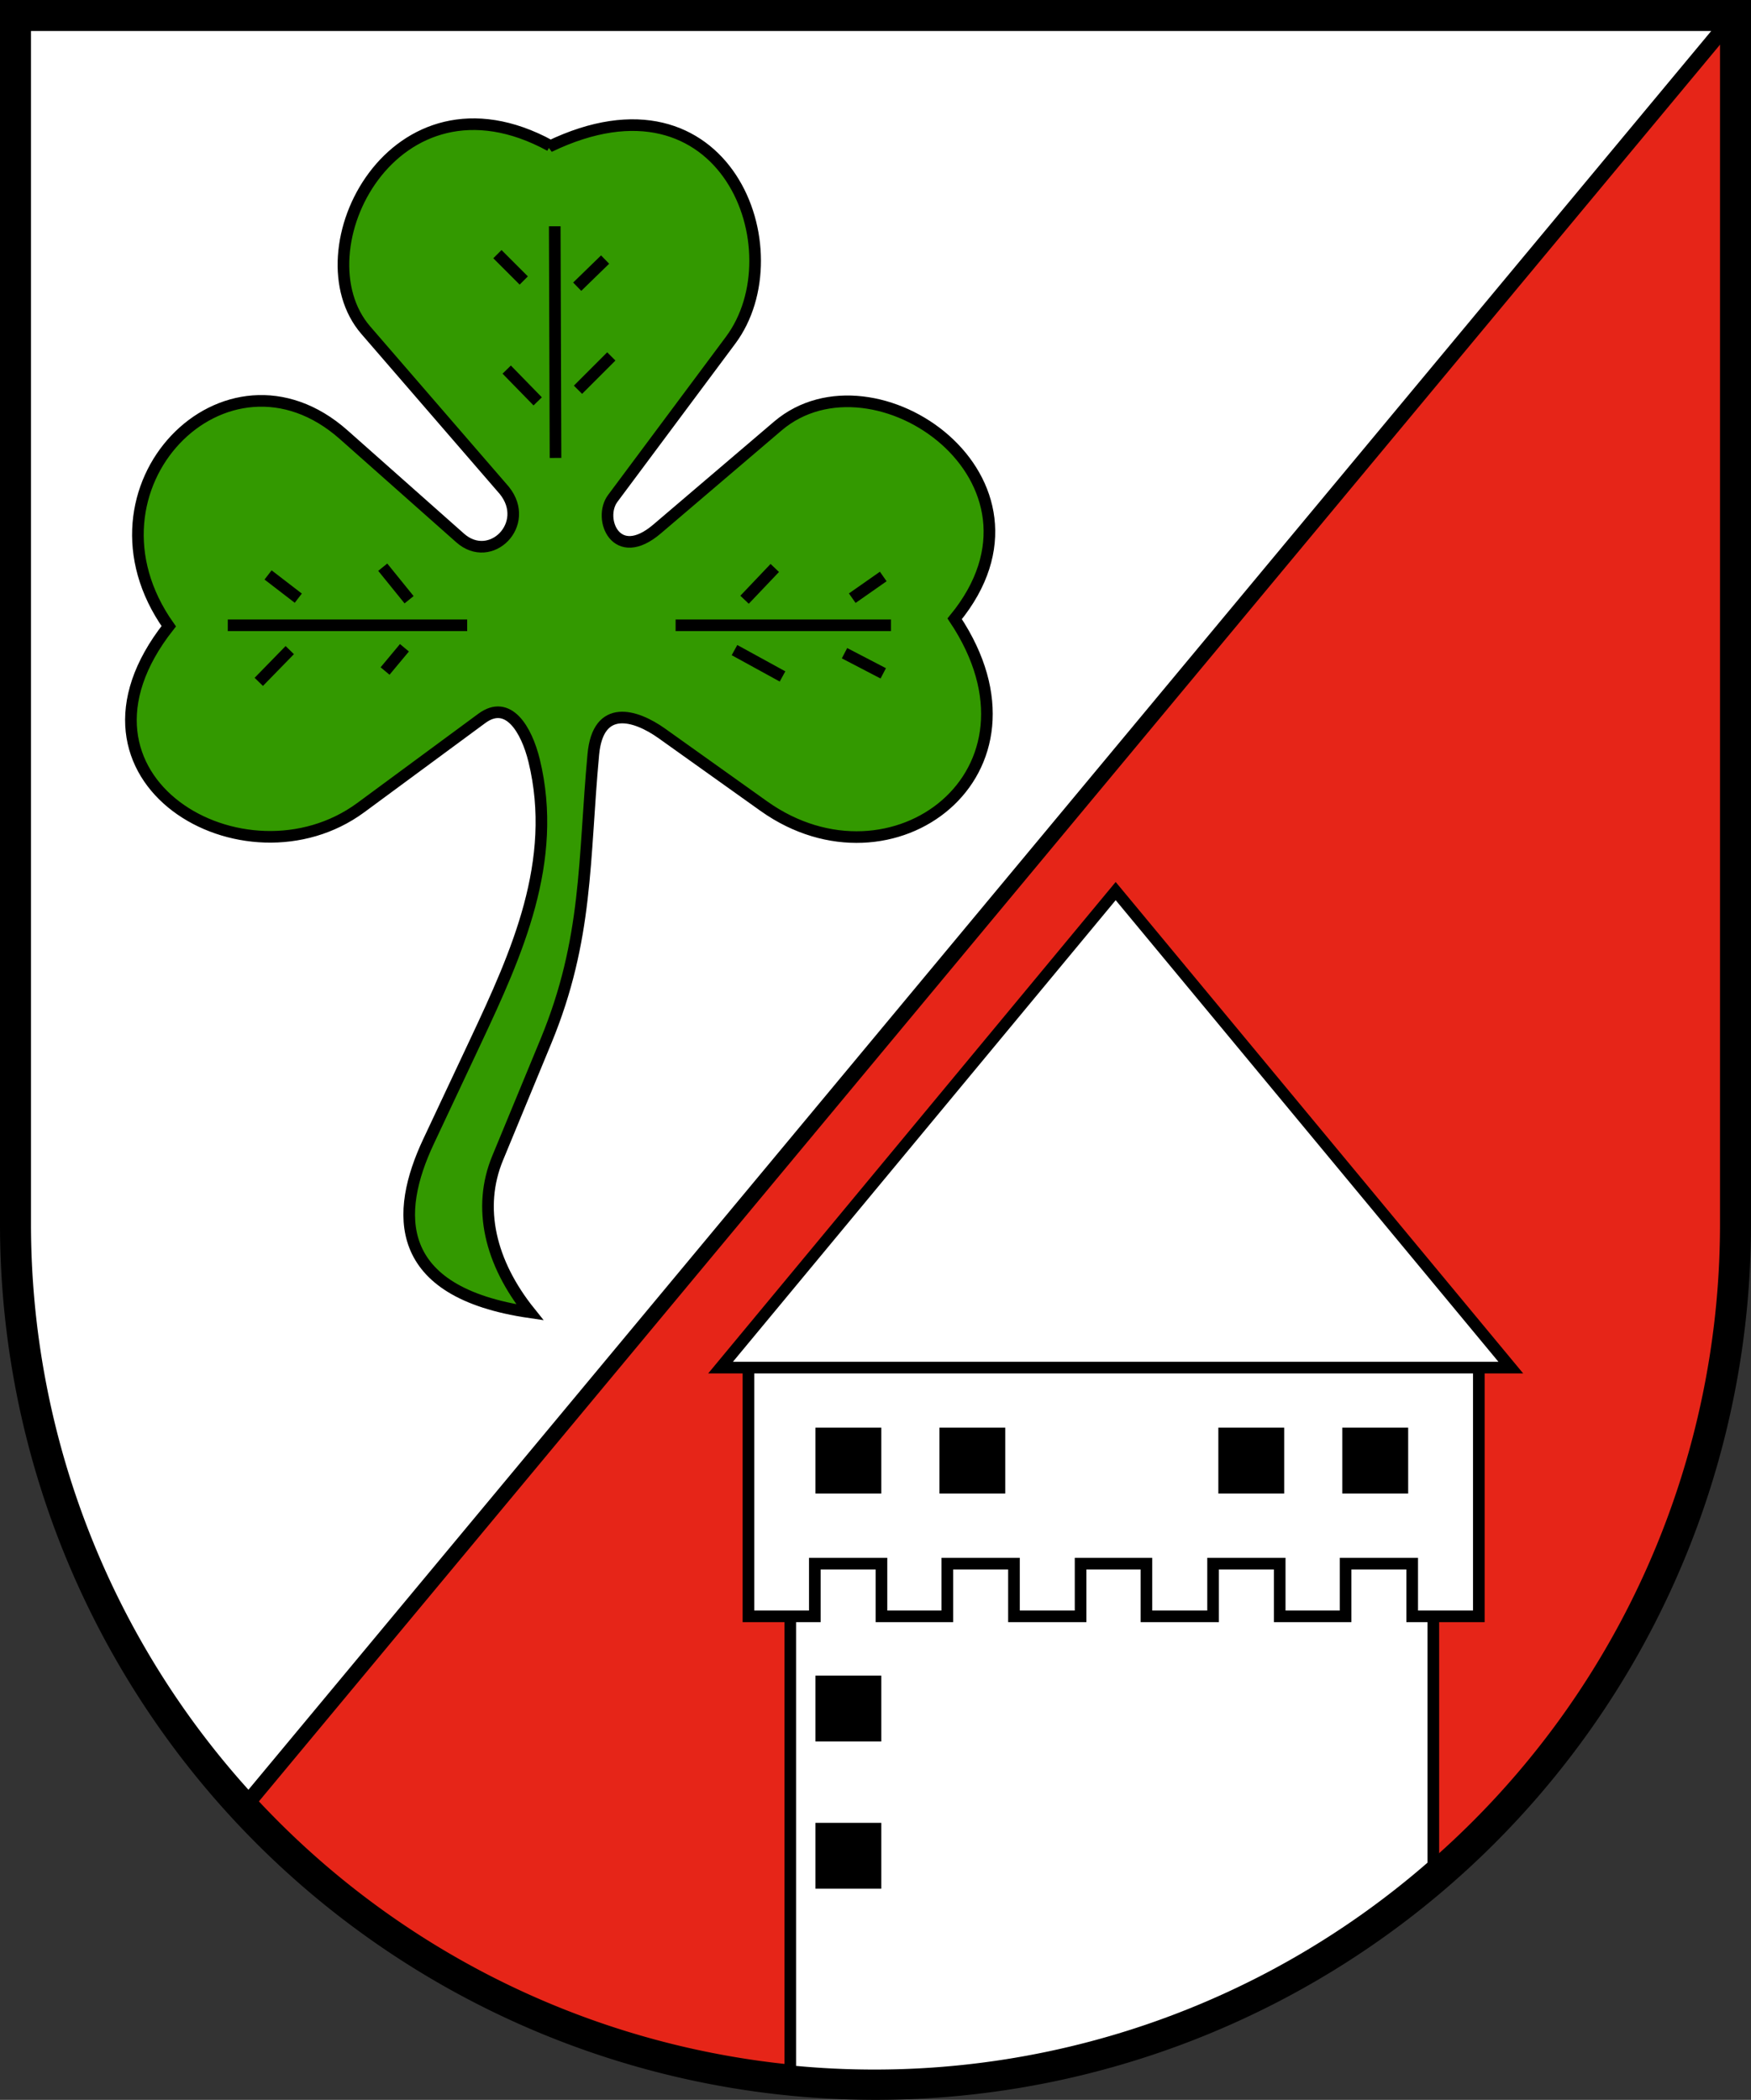
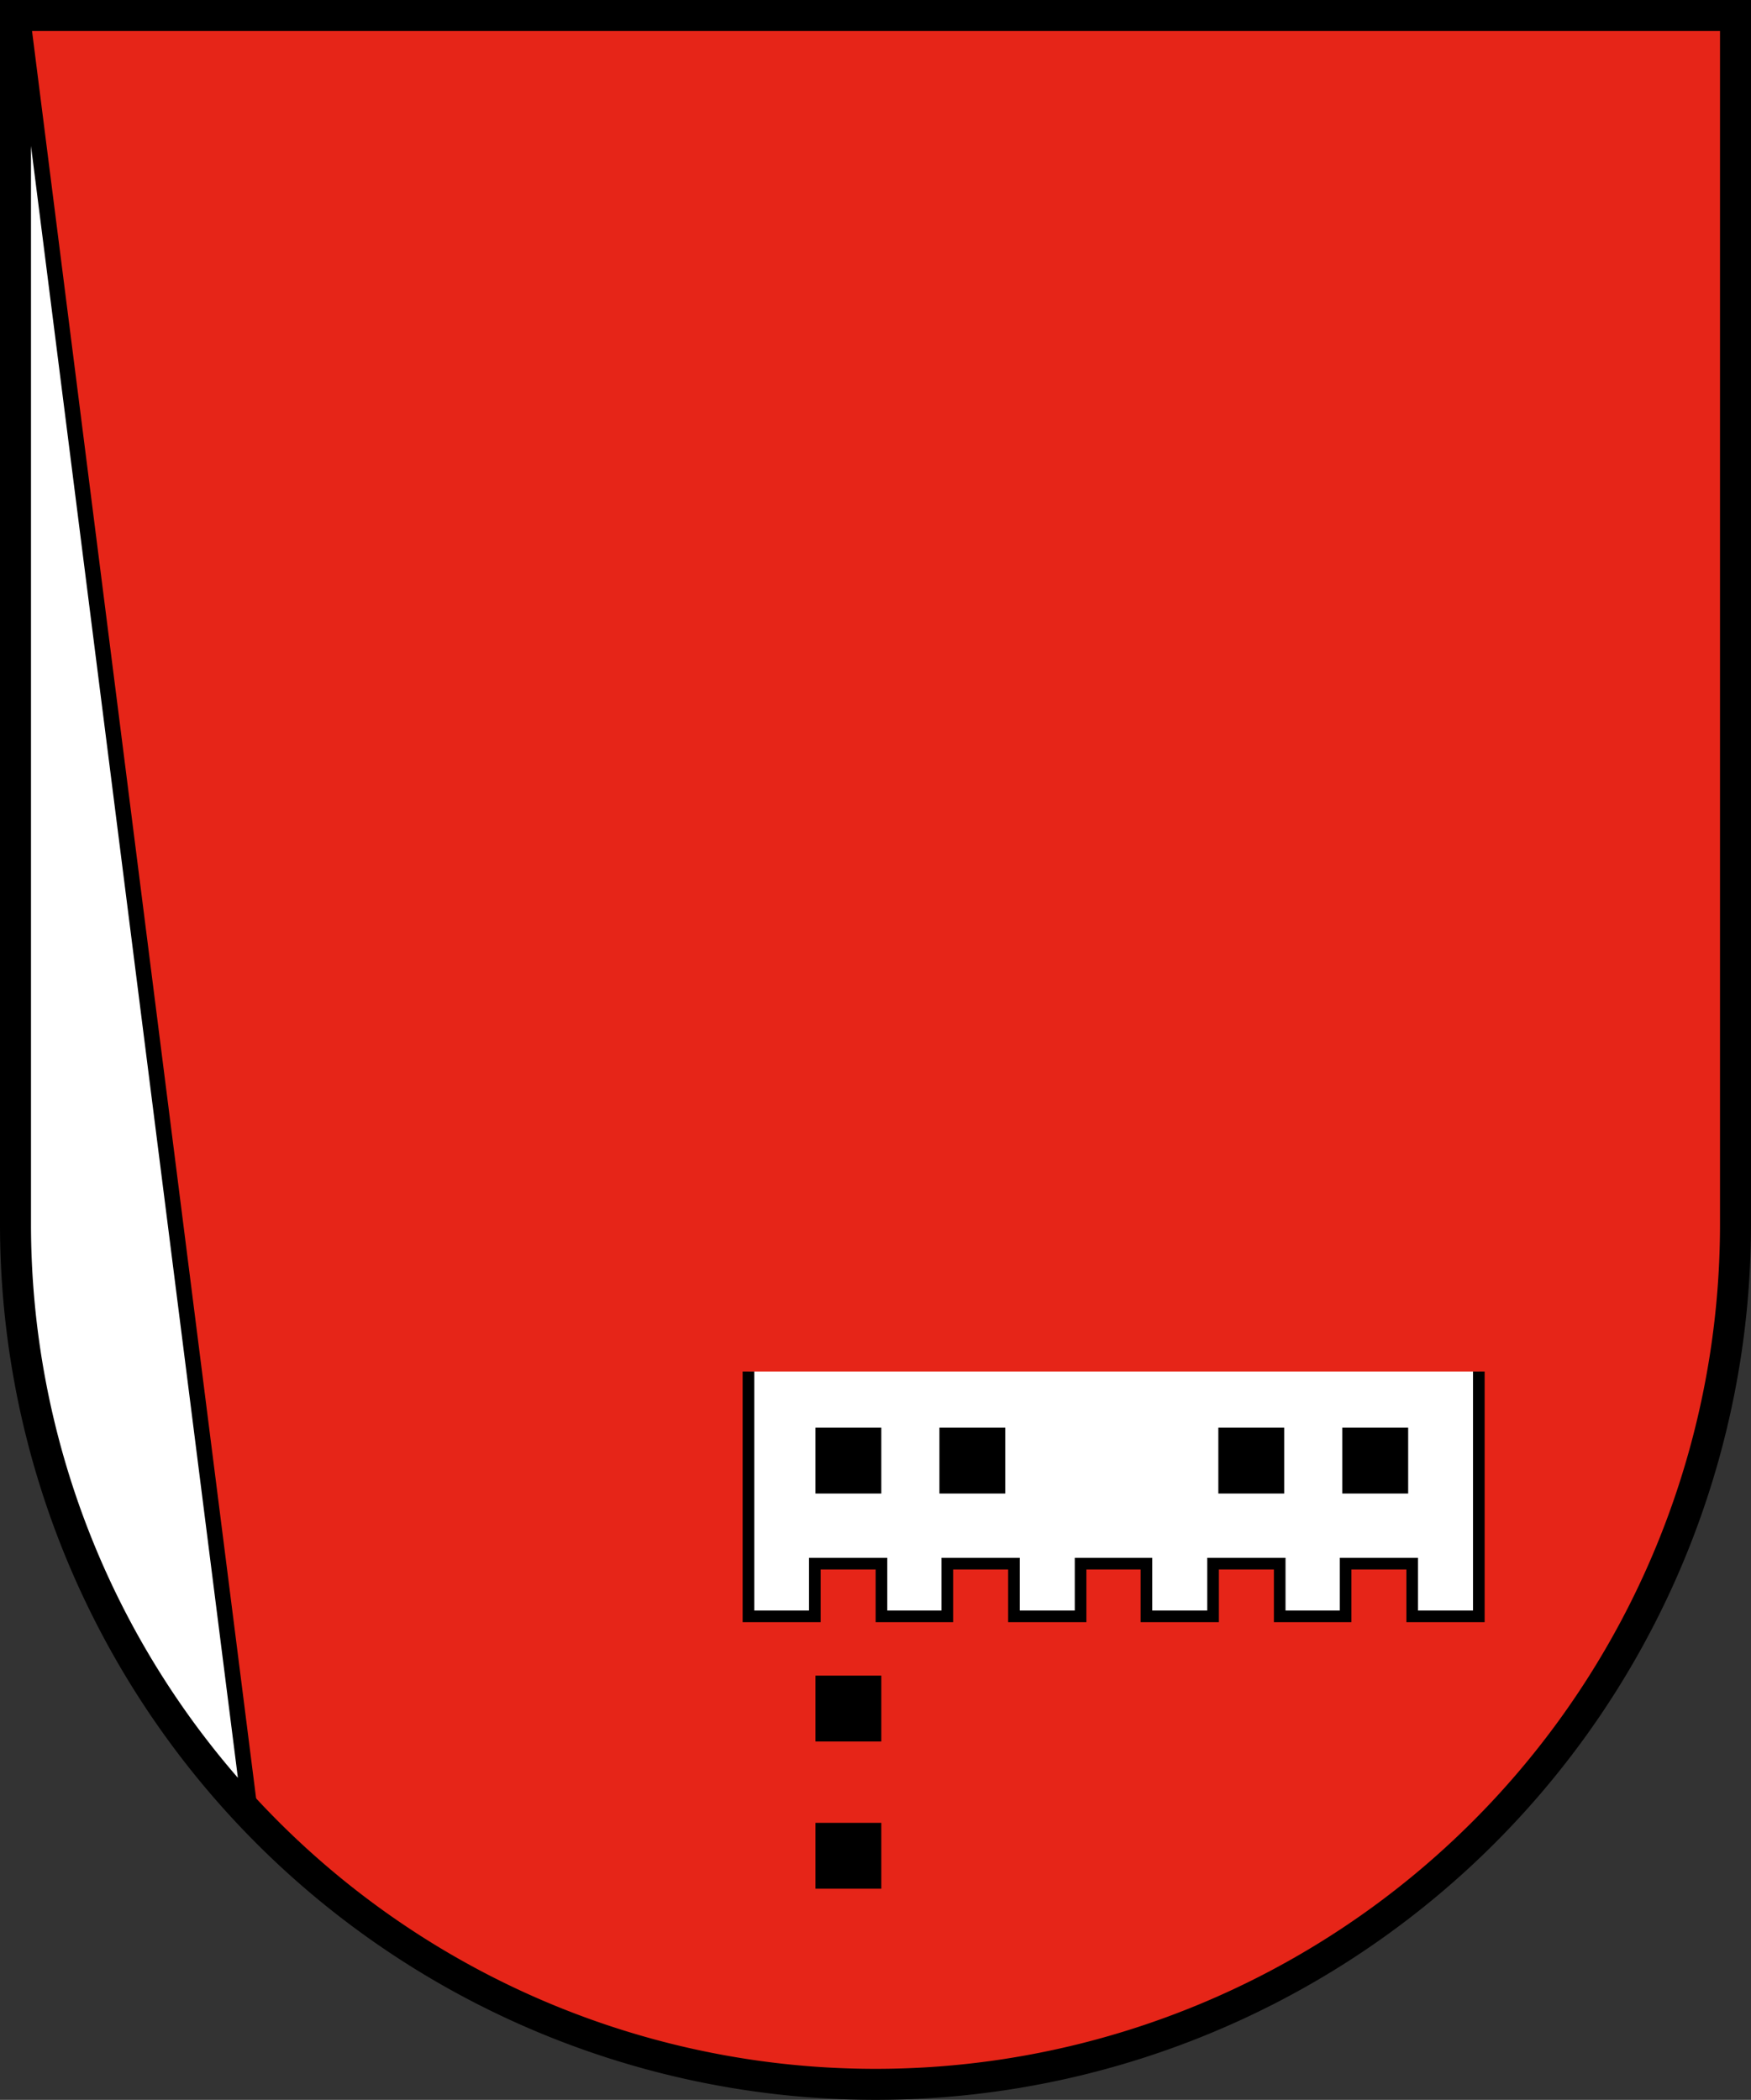
<svg xmlns="http://www.w3.org/2000/svg" width="226" height="271">
  <rect width="100%" height="100%" fill="#333333" stroke="none" />
  <g stroke="#000">
    <path stroke-width="4" d="m2 2v156a111 111 0 0 0 222 0v-156z" fill="#e62518" />
    <g stroke-width="1.5" fill="#fff">
-       <path stroke-width="2" d="m3 3v155a110 110 0 0 0 29.1 74.5L 223 3z" />
-       <path d="m185 198.73v42A109.5 109.5 0 0 1 102 267.3v-69" />
+       <path stroke-width="2" d="m3 3v155a110 110 0 0 0 29.1 74.5z" />
      <path d="m96.6 177v31.6h8.57v-6.8h8.6v6.8h8.5v-6.8h8.6v6.8h8.6v-6.8h8.5v6.8h8.6v-6.8h8.6v6.8h8.5v-6.8h8.6v6.8h8.6v-31.6" />
-       <path d="m144 115-51 61.5h102z" />
-       <path d="m71 18.8c-20.2-11-32.6 13.6-23.8 23.8l17.9 20.7c3.5 4.35-1.79 9.62-5.72 6.12l-15-13.3c-15.2-13.5-35.2 6.87-22.6 24.7-15.6 19.8 9.87 34.4 24.8 23.4l15.6-11.5c3.42-2.53 5.77 1.41 6.76 5.44 3.16 13-2.23 24.9-7.54 36.2l-6.11 13c-4.27 9.1-4.77 19.4 13.1 22-5.14-6.4-6.81-13.5-4.16-19.9l6.24-15.1c5.45-13.2 4.85-23.4 6.11-37 0.61-6.62 5.45-5.12 8.84-2.71l13.2 9.41c16.5 11.7 37.9-4.27 24.6-24.2 14.7-17.9-10.4-35.4-22.8-24.9l-15.6 13.3c-5.32 4.55-7.68-1.34-5.73-3.94l15.2-20.4c8.59-11.5-0.59-36-23.4-25z" fill="#390" />
-       <path fill="none" d="m109 84.3 5 2.6m-19.2-3 6.2 3.4m9-10.1 4-2.8m-17.9 3 3.9-4.1m-12.8 7.4h27.8m-65.3 5.9 2.5-3m-18.8 4.4 4-4.1m-2.8-9.7 3.9 3m10.9-4 3.4 4.2m-23.4 3.3h30.9m14.3-30.4 4.3-4.3m-4.4-9 3.6-3.5m-13.9-0.7 3.4 3.4m-2.2 11.5 4 4.1m2.2-22.6 0.1 29.9" />
      <path fill="#000" d="m165 185v7h-7v-7zm16 0v7h-7v-7zm-75 51v7h7v-7zm0-19v7h7v-7zm16-32v7h7v-7zm-16 0v7h7v-7z" />
    </g>
  </g>
</svg>